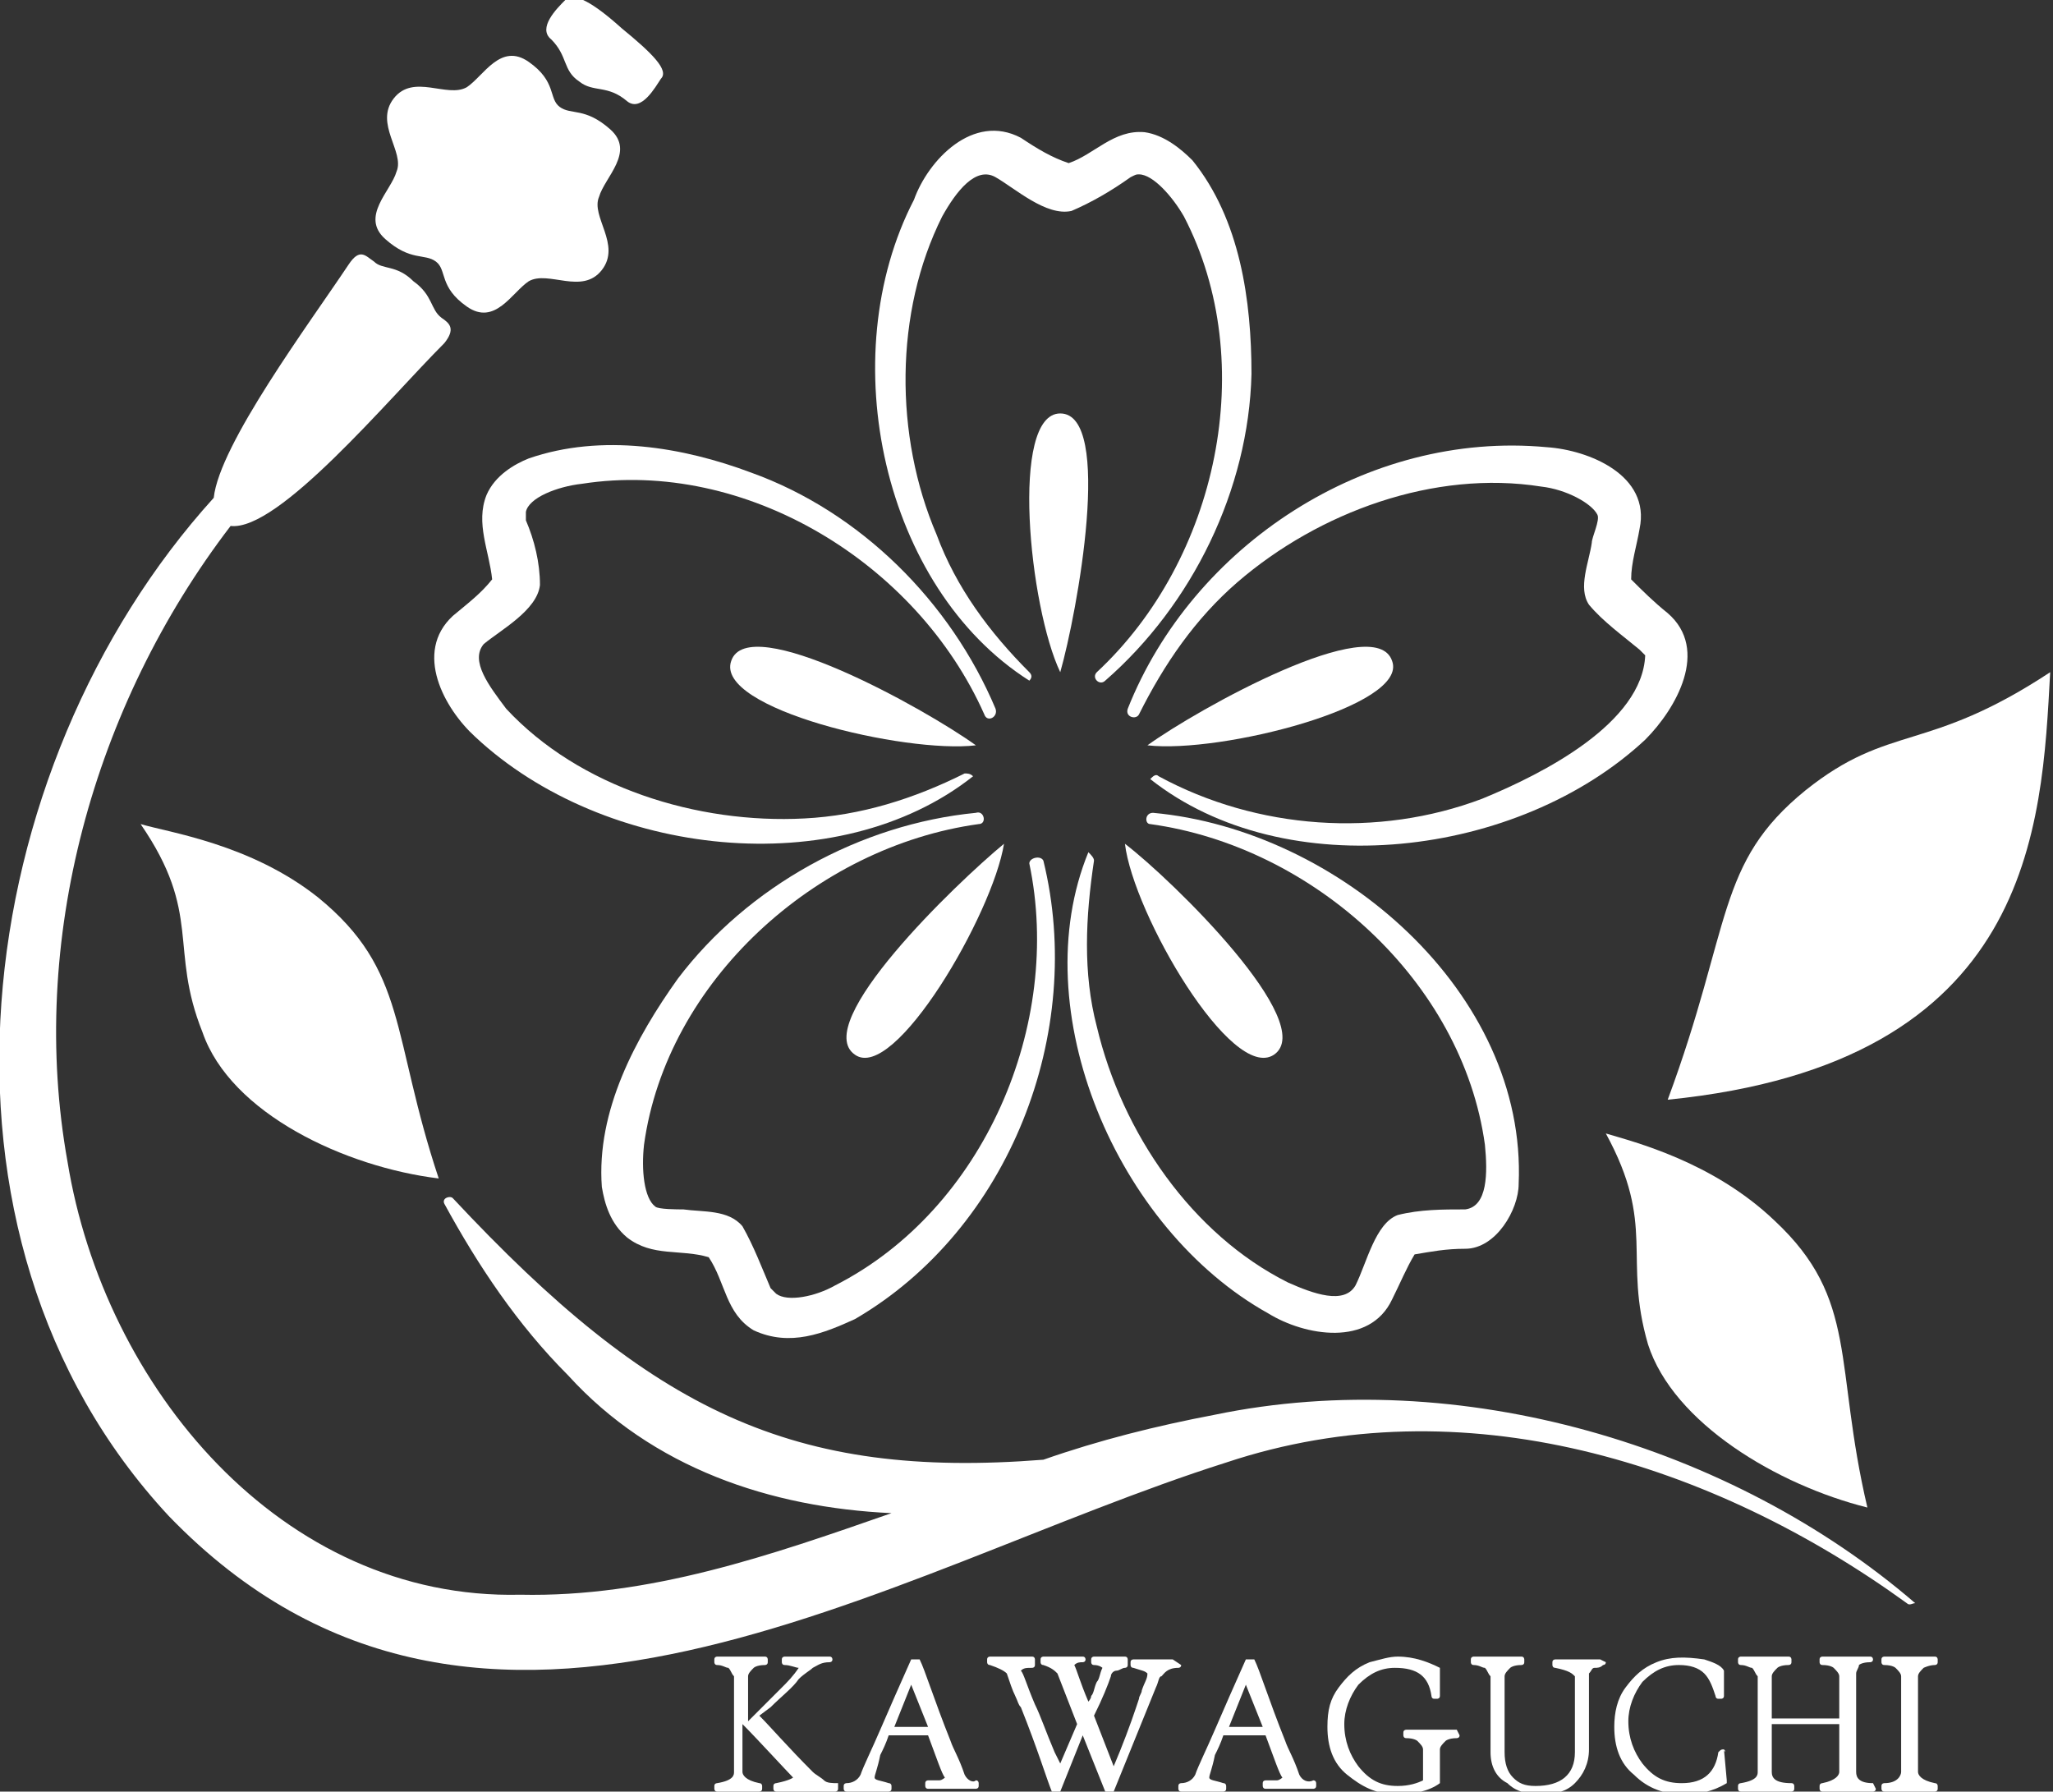
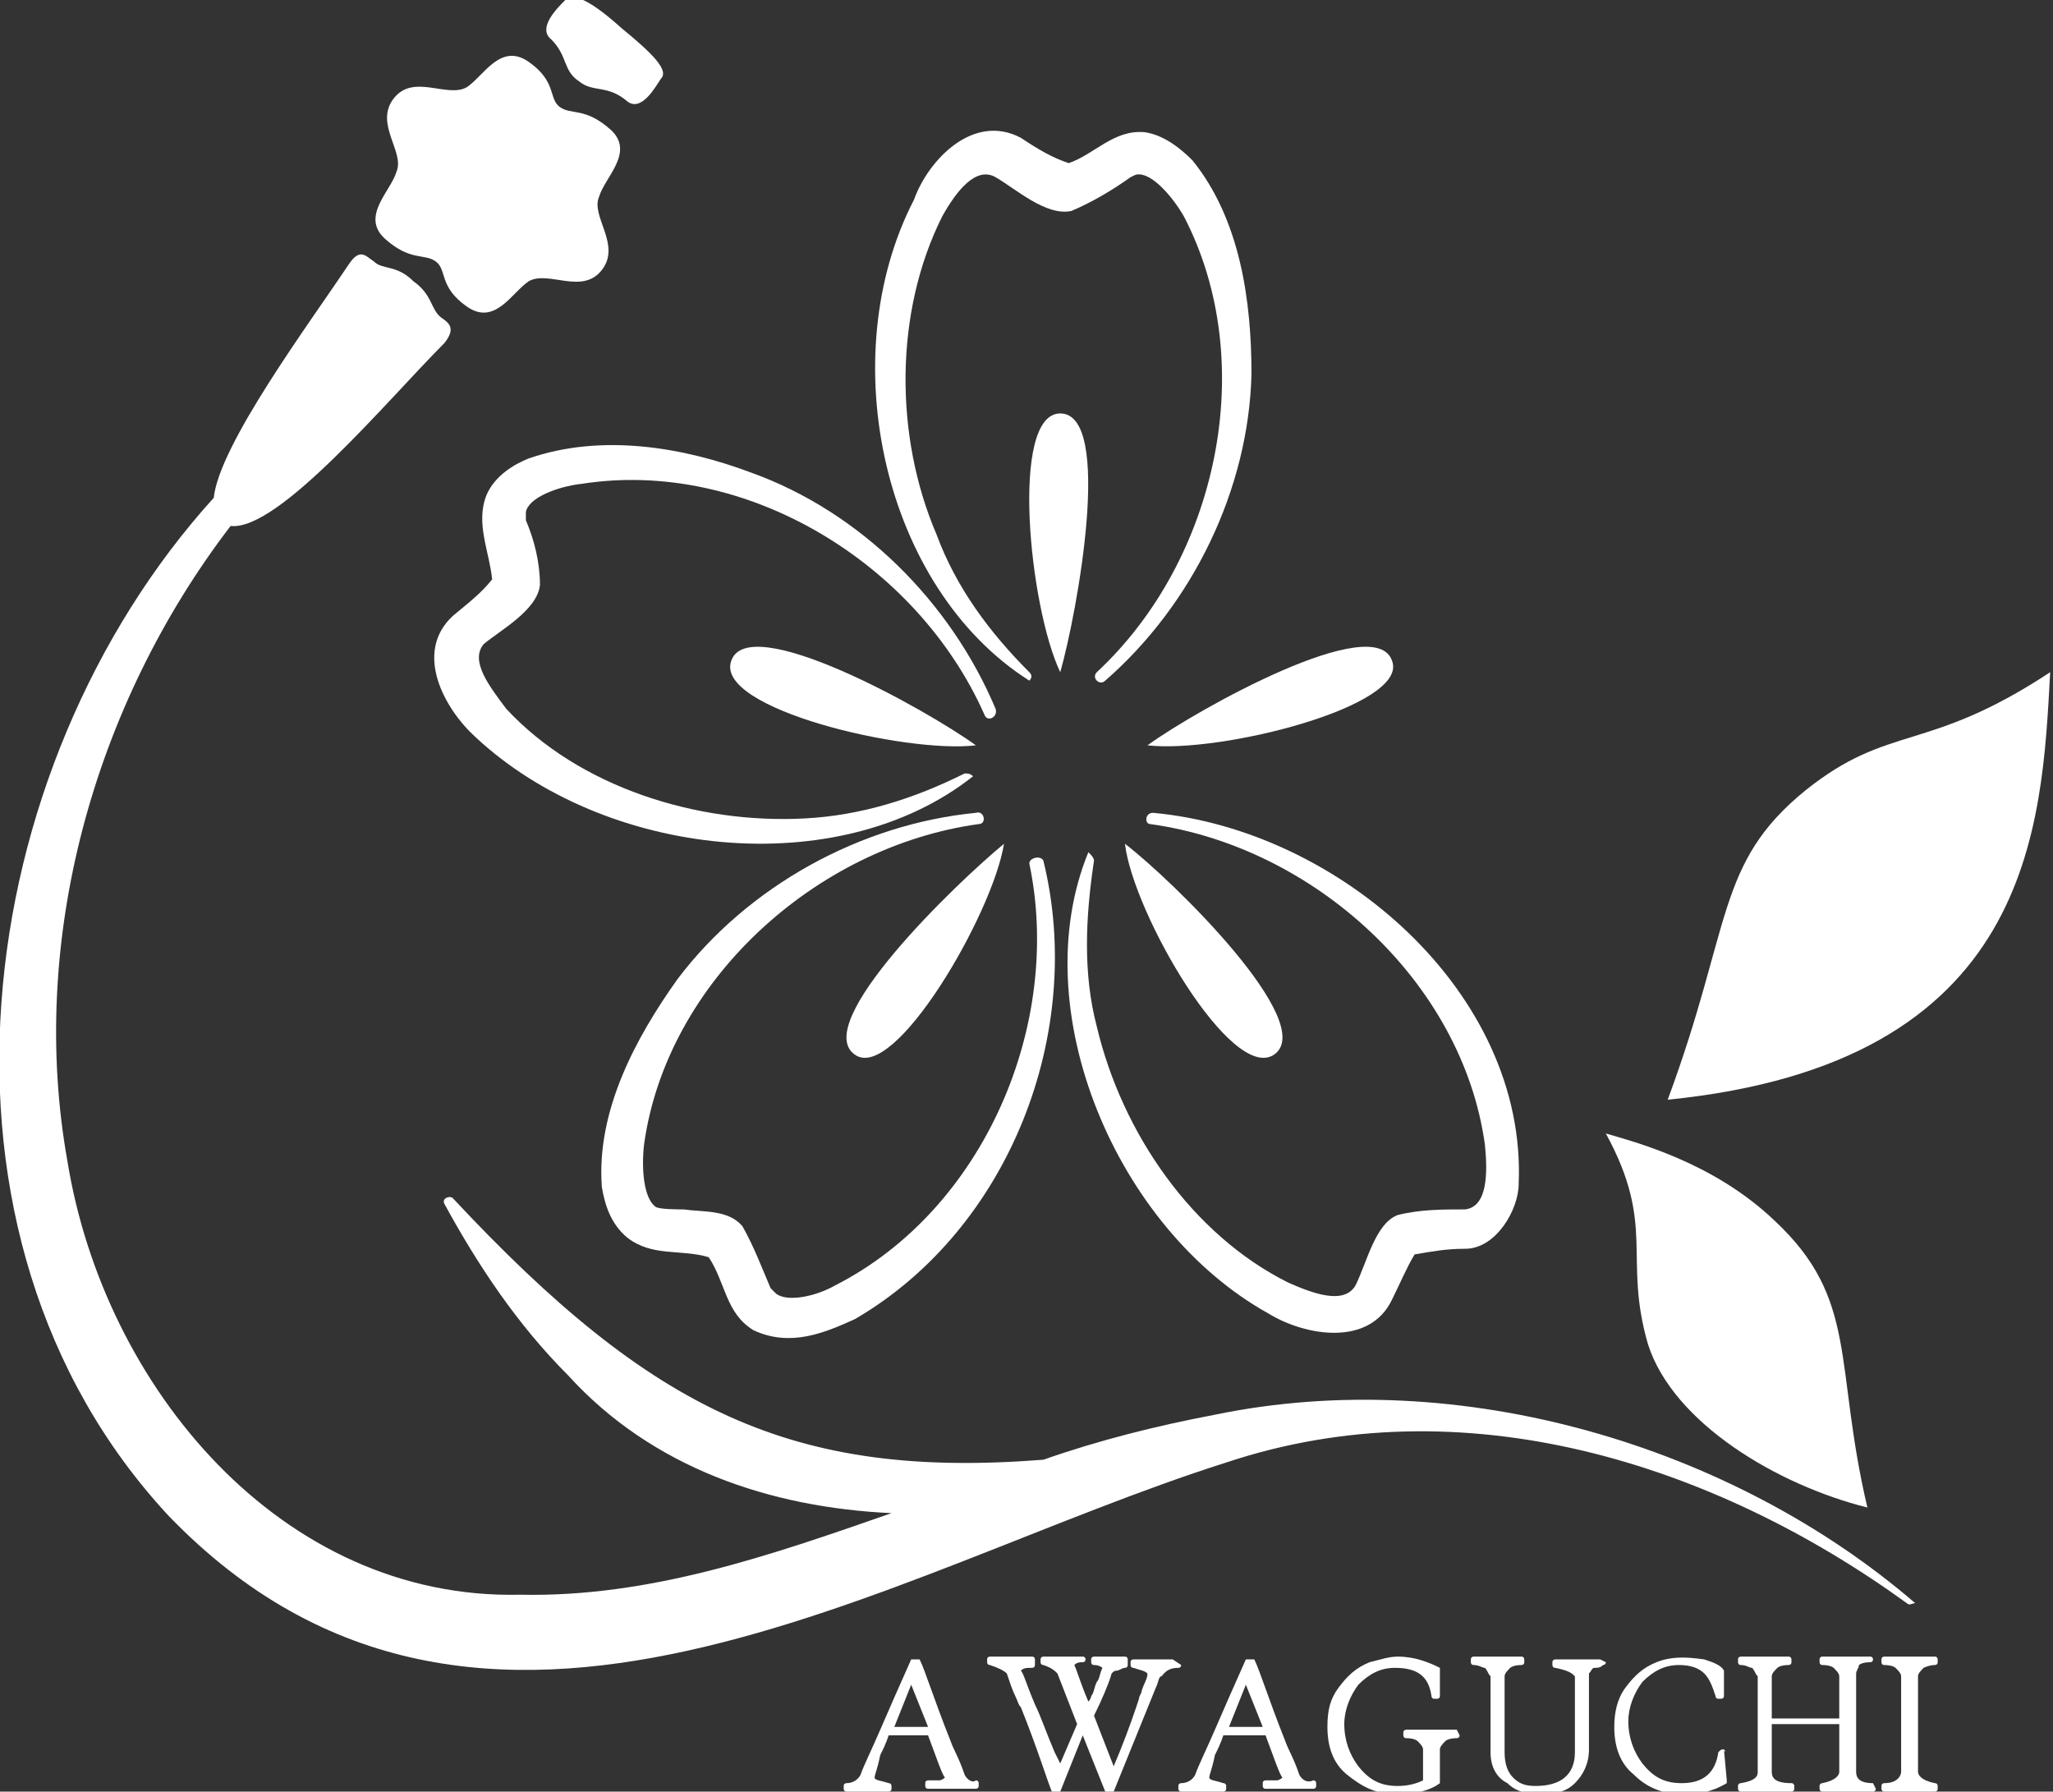
<svg xmlns="http://www.w3.org/2000/svg" version="1.1" id="_レイヤー_2" x="0px" y="0px" viewBox="0 0 73 63.7" style="enable-background:new 0 0 73 63.7;" xml:space="preserve">
  <rect x="0" y="0" width="73" height="63.7" fill="#333333" stroke="none" />
  <style type="text/css">
	.st0{fill:#FFFFFF;}
</style>
  <g>
-     <path class="st0" d="M15.6,41.9c-1.7-5.1-1.1-7.4-4.3-10c-2.4-1.9-5.3-2.3-6.3-2.6c2.2,3.2,1,4.4,2.2,7.4   C8.2,39.6,12.3,41.5,15.6,41.9z" />
    <path class="st0" d="M59.3,39.1c2.3-6.2,1.7-8.4,4.9-11c3-2.4,4.3-1.3,8.7-4.2C72.6,29.4,72.3,37.8,59.3,39.1z" />
    <path class="st0" d="M66.4,53.6c-1.2-5.1-0.3-7.4-3.3-10.2c-2.2-2.1-5-2.8-6-3.1c1.8,3.3,0.6,4.4,1.5,7.5   C59.5,50.6,63.2,52.8,66.4,53.6z" />
    <g>
      <path class="st0" d="M36.6,24.2c0.1-0.1,0.1-0.2,0-0.3c-1.4-1.4-2.6-3-3.3-4.9c-1.5-3.5-1.5-7.9,0.2-11.3c0.5-0.9,1.2-1.8,1.9-1.4    c0.7,0.4,1.8,1.4,2.7,1.2c0.7-0.3,1.4-0.7,2.1-1.2c0.2-0.1,0.2-0.1,0.3-0.1c0.5,0,1.2,0.8,1.6,1.5c2.7,5.2,1.2,12.2-3.1,16.2    c-0.2,0.2,0.1,0.5,0.3,0.3c3.1-2.7,5.1-6.8,5.2-10.9c0-2.6-0.4-5.5-2.1-7.6c-0.4-0.4-1-0.9-1.7-1c-1.1-0.1-1.8,0.8-2.7,1.1    c-0.6-0.2-1.1-0.5-1.7-0.9c-1.7-0.9-3.3,0.8-3.8,2.2C29.6,12.7,31.4,20.9,36.6,24.2z" />
      <path class="st0" d="M37.7,14.7c-1.8,0-1.1,6.9,0,9.2C38.3,21.8,39.6,14.7,37.7,14.7z" />
      <path class="st0" d="M34.6,27.6c-0.1-0.1-0.2-0.1-0.3-0.1c-1.8,0.9-3.7,1.5-5.7,1.6c-3.8,0.2-8-1.1-10.6-3.9    c-0.6-0.8-1.3-1.7-0.8-2.3c0.6-0.5,1.9-1.2,2-2.1c0-0.8-0.2-1.6-0.5-2.3c0-0.2,0-0.2,0-0.3c0.1-0.5,1.1-0.9,2-1    c5.8-0.9,11.9,2.8,14.3,8.2c0.1,0.3,0.5,0.1,0.4-0.2c-1.6-3.8-4.8-7-8.7-8.4c-2.4-0.9-5.3-1.4-7.9-0.5c-0.5,0.2-1.2,0.6-1.5,1.3    c-0.4,1,0.1,2,0.2,3c-0.4,0.5-0.8,0.8-1.4,1.3c-1.4,1.3-0.3,3.3,0.8,4.3C21.5,30.5,29.8,31.4,34.6,27.6z" />
      <path class="st0" d="M26,23.5c-0.6,1.7,6.2,3.3,8.7,3C32.9,25.2,26.6,21.7,26,23.5z" />
-       <path class="st0" d="M59.3,21.8c-0.5-0.4-0.9-0.8-1.3-1.2c0-0.6,0.2-1.2,0.3-1.8c0.4-1.9-1.8-2.8-3.3-2.9    c-6.4-0.6-12.6,3.5-14.9,9.3c-0.1,0.3,0.3,0.4,0.4,0.2c0.9-1.8,2-3.4,3.5-4.7c2.9-2.5,7-4,10.8-3.4c0.9,0.1,1.8,0.6,2,1    c0.1,0.2-0.2,0.8-0.2,1c-0.1,0.7-0.5,1.6-0.1,2.2c0.5,0.6,1.2,1.1,1.8,1.6c0.1,0.1,0.1,0.1,0.2,0.2c-0.1,2.4-3.6,4.2-5.8,5.1    c-3.7,1.4-8,1.1-11.5-0.8c-0.1-0.1-0.2,0-0.3,0.1c4.8,3.8,13.1,2.8,17.6-1.4C59.6,25.2,60.8,23.1,59.3,21.8z" />
      <path class="st0" d="M49.5,23.5c-0.6-1.8-6.9,1.7-8.7,3C43.4,26.8,50.1,25.1,49.5,23.5z" />
      <path class="st0" d="M36.6,30.7c1.2,5.7-1.6,12.3-6.9,15C29,46.1,28,46.3,27.6,46c-0.1-0.1-0.1-0.1-0.2-0.2    c-0.3-0.7-0.6-1.5-1-2.2c-0.5-0.6-1.4-0.5-2.1-0.6c-0.2,0-0.9,0-1-0.1c-0.4-0.3-0.5-1.3-0.4-2.2c0.8-5.8,6.1-10.6,11.9-11.4    c0.3,0,0.2-0.5-0.1-0.4c-4.1,0.4-8.1,2.6-10.6,5.9c-1.5,2.1-2.9,4.7-2.7,7.4c0.1,0.6,0.3,1.3,0.9,1.8c0.9,0.7,1.9,0.4,2.9,0.7    c0.6,0.9,0.6,2,1.6,2.6c1.3,0.6,2.5,0.1,3.6-0.4c5.5-3.2,8.2-10.2,6.7-16.3C37,30.4,36.6,30.5,36.6,30.7z" />
      <path class="st0" d="M30.4,37.5c1.4,1,4.9-5,5.3-7.5C34,31.4,28.8,36.4,30.4,37.5z" />
      <path class="st0" d="M41,28.9c-0.3,0-0.3,0.4-0.1,0.4c5.8,0.8,11.1,5.6,11.9,11.4c0.1,1,0.1,2.2-0.7,2.3c-0.8,0-1.6,0-2.4,0.2    c-0.8,0.3-1.1,1.7-1.5,2.5c-0.4,0.7-1.5,0.3-2.4-0.1c-3.4-1.7-5.9-5.3-6.8-9.1c-0.5-1.9-0.4-3.9-0.1-5.9c0-0.1-0.1-0.2-0.2-0.3    c-2.3,5.6,1,13.4,6.4,16.4c1.3,0.8,3.6,1.2,4.4-0.5c0.3-0.6,0.5-1.1,0.8-1.6c0.6-0.1,1.1-0.2,1.8-0.2c1.1,0,1.9-1.4,1.9-2.3    C54.3,35.3,47.6,29.5,41,28.9z" />
      <path class="st0" d="M45.3,37.5c1.6-1.1-3.6-6.2-5.3-7.5C40.3,32.5,43.8,38.5,45.3,37.5z" />
    </g>
    <g>
      <path class="st0" d="M13.7,8.5c0.9,0.8,1.4,0.5,1.8,0.8c0.4,0.3,0.1,0.9,1.1,1.6c1,0.7,1.6-0.5,2.2-0.9c0.7-0.4,1.9,0.5,2.6-0.4    c0.7-0.9-0.4-1.9-0.1-2.6c0.2-0.7,1.3-1.6,0.4-2.4c-0.9-0.8-1.4-0.5-1.8-0.8c-0.4-0.3-0.1-0.9-1.1-1.6c-1-0.7-1.6,0.5-2.2,0.9    c-0.7,0.4-1.9-0.5-2.6,0.4c-0.7,0.9,0.4,1.9,0.1,2.6C13.9,6.8,12.8,7.7,13.7,8.5z" />
      <path class="st0" d="M20.6,2.9c0.5,0.4,1,0.1,1.7,0.7c0.5,0.4,1-0.5,1.2-0.8c0.3-0.3-0.3-0.9-1.4-1.8c-1-0.9-1.7-1.3-2-1    c-0.3,0.3-1,1-0.5,1.4C20.2,2,20,2.5,20.6,2.9z" />
      <path class="st0" d="M43.2,50.3c-2.1,0.4-4.1,0.9-6.1,1.6c-8.9,0.7-13.9-1.7-21-9.3c-0.1-0.1-0.4,0-0.3,0.2    c1.2,2.2,2.6,4.3,4.4,6.1c3,3.3,7.2,4.7,11.5,4.9c-4.3,1.5-8.6,3-13.2,2.9C10,56.9,3.7,49.3,2.4,41.3C1,33.5,3.3,25.1,8.2,18.7    c1.7,0.2,5.6-4.5,7.6-6.5c0.4-0.5,0.2-0.7-0.1-0.9c-0.4-0.3-0.3-0.8-1-1.3c-0.6-0.6-1.1-0.4-1.4-0.7c-0.3-0.2-0.5-0.5-0.9,0.1    c-1.4,2.1-4.6,6.4-4.8,8.3C-1.1,27.3-3.3,43.9,6,53.9c11.1,11.5,25.6,1.9,37.6-1.9C52,49.2,60.9,52,67.8,57c0.1,0.1,0.2,0,0.3,0    C61.6,51.4,51.9,48.5,43.2,50.3z" />
    </g>
    <g>
-       <path class="st0" d="M29.8,63.4c-0.2,0-0.4,0-0.5-0.1c-0.1-0.1-0.3-0.2-0.4-0.3c-0.9-0.9-1.5-1.6-1.9-2l0.4-0.3    c0.4-0.4,0.8-0.7,1-1c0.2-0.2,0.4-0.3,0.5-0.4c0.2-0.1,0.3-0.2,0.6-0.2c0,0,0.1,0,0.1-0.1V59c0,0,0-0.1-0.1-0.1h-1.6    c0,0-0.1,0-0.1,0.1v0.1c0,0,0,0.1,0.1,0.1c0.2,0,0.4,0.1,0.5,0.1c-0.2,0.3-0.4,0.5-0.6,0.7c-0.4,0.4-0.8,0.8-1.2,1.2v-1    c0-0.2,0-0.4,0-0.6c0-0.1,0.1-0.2,0.2-0.3c0,0,0.1-0.1,0.4-0.1c0,0,0.1,0,0.1-0.1V59c0,0,0-0.1-0.1-0.1h-1.7c0,0-0.1,0-0.1,0.1    v0.1c0,0,0,0.1,0.1,0.1c0.2,0,0.3,0.1,0.4,0.1c0.1,0.1,0.1,0.2,0.2,0.3c0,0.2,0,0.7,0,1.7V63c0,0.1,0,0.3-0.6,0.4    c0,0-0.1,0-0.1,0.1v0.1c0,0,0,0.1,0.1,0.1H27c0,0,0.1,0,0.1-0.1v-0.1c0,0,0-0.1-0.1-0.1c-0.5-0.1-0.6-0.3-0.6-0.4v-0.9    c0-0.3,0-0.6,0-0.8c0.5,0.5,1.6,1.7,1.8,1.9c0,0-0.1,0.1-0.6,0.2c0,0-0.1,0-0.1,0.1v0.1c0,0,0,0.1,0.1,0.1h2.1c0,0,0.1,0,0.1-0.1    L29.8,63.4C29.8,63.5,29.8,63.4,29.8,63.4z" />
      <path class="st0" d="M34.3,63.1c-0.2-0.6-0.4-0.9-0.5-1.2c-0.6-1.5-0.9-2.5-1.1-2.9c0,0,0,0-0.1,0h-0.1c0,0-0.1,0-0.1,0    c-0.4,0.9-0.8,1.8-1.1,2.5c-0.3,0.7-0.6,1.3-0.7,1.6c-0.1,0.2-0.3,0.3-0.5,0.3c0,0-0.1,0-0.1,0.1v0.1c0,0,0,0.1,0.1,0.1h1.5    c0,0,0.1,0,0.1-0.1v-0.1c0,0,0-0.1-0.1-0.1c-0.3-0.1-0.5-0.1-0.5-0.2c0-0.1,0.1-0.3,0.2-0.8c0.1-0.2,0.2-0.4,0.3-0.7l0,0h1.4    c0.3,0.8,0.5,1.4,0.6,1.5c0,0-0.1,0.1-0.2,0.1c0,0-0.1,0-0.2,0l-0.2,0c0,0-0.1,0-0.1,0.1v0.1c0,0,0,0.1,0.1,0.1h1.7    c0,0,0.1,0,0.1-0.1v-0.1c0,0,0-0.1-0.1-0.1C34.6,63.4,34.4,63.3,34.3,63.1z M33,61.4h-1.2l0.6-1.5C32.4,59.9,33,61.4,33,61.4z" />
      <path class="st0" d="M41.7,59h-1.4c0,0-0.1,0-0.1,0.1v0.1c0,0,0,0.1,0.1,0.1c0.3,0.1,0.4,0.1,0.5,0.2c0,0.2-0.1,0.3-0.2,0.6    c0,0.1-0.1,0.2-0.1,0.3l-0.1,0.3c-0.2,0.6-0.5,1.4-0.8,2.1l-0.7-1.8c0.3-0.6,0.5-1.1,0.6-1.4c0-0.1,0.1-0.2,0.2-0.2    c0.1,0,0.2-0.1,0.3-0.1c0,0,0.1,0,0.1-0.1V59c0,0,0-0.1-0.1-0.1h-1.1c0,0-0.1,0-0.1,0.1v0.1c0,0,0,0.1,0.1,0.1    c0.2,0,0.3,0.1,0.3,0.1c-0.1,0.2-0.1,0.4-0.2,0.5c-0.1,0.2-0.1,0.4-0.2,0.5c0,0.1-0.1,0.2-0.1,0.2c-0.3-0.7-0.4-1.1-0.5-1.3    c0.1-0.1,0.2-0.1,0.3-0.1c0,0,0.1,0,0.1-0.1V59c0,0,0-0.1-0.1-0.1h-1.4c0,0-0.1,0-0.1,0.1v0.1c0,0,0,0.1,0.1,0.1    c0.3,0.1,0.4,0.2,0.5,0.3l0.7,1.8l-0.6,1.4l-0.2-0.4c-0.3-0.7-0.5-1.3-0.7-1.7c-0.3-0.7-0.4-1.1-0.5-1.2c0.1-0.1,0.2-0.1,0.4-0.1    c0,0,0.1,0,0.1-0.1V59c0,0,0-0.1-0.1-0.1h-1.5c0,0-0.1,0-0.1,0.1v0.1c0,0,0,0.1,0.1,0.1c0.3,0.1,0.5,0.2,0.6,0.3    c0.1,0.3,0.2,0.6,0.3,0.8c0.1,0.2,0.1,0.3,0.2,0.4c0.6,1.5,0.9,2.5,1.1,3c0,0,0,0,0.1,0h0.1c0,0,0.1,0,0.1,0l0.8-2l0.8,2    c0,0,0,0,0.1,0h0.1c0,0,0.1,0,0.1,0l1.5-3.7c0.1-0.2,0.1-0.4,0.2-0.4c0,0,0,0,0,0c0.1-0.1,0.2-0.3,0.6-0.3c0,0,0.1,0,0.1-0.1    L41.7,59C41.7,59,41.7,59,41.7,59L41.7,59z" />
      <path class="st0" d="M46.2,63.1c-0.2-0.6-0.4-0.9-0.5-1.2c-0.6-1.5-0.9-2.5-1.1-2.9c0,0,0,0-0.1,0h-0.1c0,0-0.1,0-0.1,0    c-0.4,0.9-0.8,1.8-1.1,2.5c-0.3,0.7-0.6,1.3-0.7,1.6c-0.1,0.2-0.3,0.3-0.5,0.3c0,0-0.1,0-0.1,0.1v0.1c0,0,0,0.1,0.1,0.1h1.5    c0,0,0.1,0,0.1-0.1v-0.1c0,0,0-0.1-0.1-0.1c-0.3-0.1-0.5-0.1-0.5-0.2c0-0.1,0.1-0.3,0.2-0.8c0.1-0.2,0.2-0.4,0.3-0.7l0,0H45    c0.3,0.8,0.5,1.4,0.6,1.5c0,0-0.1,0.1-0.2,0.1c0,0-0.1,0-0.2,0l-0.2,0c0,0-0.1,0-0.1,0.1v0.1c0,0,0,0.1,0.1,0.1h1.7    c0,0,0.1,0,0.1-0.1v-0.1c0,0,0-0.1-0.1-0.1C46.5,63.4,46.3,63.3,46.2,63.1z M44.9,61.4h-1.2l0.6-1.5L44.9,61.4z" />
      <path class="st0" d="M51.8,61.5H50c0,0-0.1,0-0.1,0.1v0.1c0,0,0,0.1,0.1,0.1c0.3,0,0.4,0.1,0.4,0.1c0.1,0.1,0.2,0.2,0.2,0.3    c0,0.1,0,0.5,0,1.1c-0.2,0.1-0.5,0.2-0.9,0.2c-0.6,0-1-0.2-1.4-0.7c-0.3-0.4-0.5-0.9-0.5-1.5c0-0.5,0.2-1,0.5-1.4    c0.4-0.4,0.8-0.6,1.3-0.6c0.8,0,1.2,0.3,1.3,1c0,0,0,0.1,0.1,0.1h0.1c0,0,0.1,0,0.1-0.1v-0.9c0,0,0,0,0-0.1    c-0.4-0.2-0.9-0.4-1.5-0.4c-0.3,0-0.6,0.1-1,0.2c-0.5,0.2-0.8,0.5-1.1,0.9c-0.3,0.4-0.4,0.8-0.4,1.4c0,0.7,0.2,1.3,0.7,1.7    c0.5,0.4,1,0.7,1.8,0.7c0.5,0,1.1-0.1,1.5-0.4c0,0,0,0,0-0.1v-1.1c0-0.1,0.1-0.2,0.2-0.3c0,0,0,0,0,0c0,0,0.1-0.1,0.4-0.1    c0,0,0.1,0,0.1-0.1L51.8,61.5C51.9,61.5,51.8,61.5,51.8,61.5z" />
      <path class="st0" d="M56.9,59h-1.6c0,0-0.1,0-0.1,0.1v0.1c0,0,0,0.1,0.1,0.1c0.5,0.1,0.6,0.2,0.7,0.3c0,0.2,0,0.3,0,0.4    c0,0.6,0,1.4,0,2.3c0,0.8-0.5,1.2-1.4,1.2c-0.4,0-0.6-0.1-0.8-0.3c-0.2-0.2-0.3-0.5-0.3-0.9v-0.6c0-0.3,0-0.4,0-0.6v-0.3    c0-0.6,0-1,0-1.2c0-0.1,0.1-0.2,0.2-0.3c0,0,0.1-0.1,0.4-0.1c0,0,0.1,0,0.1-0.1V59c0,0,0-0.1-0.1-0.1h-1.7c0,0-0.1,0-0.1,0.1v0.1    c0,0,0,0.1,0.1,0.1c0.2,0,0.3,0.1,0.4,0.1c0.1,0.1,0.1,0.2,0.2,0.3c0,0.2,0,0.6,0,1v1.1c0,0.3,0,0.5,0,0.6c0,0.5,0.2,0.9,0.6,1.1    c0.3,0.3,0.7,0.4,1.2,0.4s0.9-0.1,1.2-0.4c0.3-0.3,0.5-0.7,0.5-1.2l0-1.7c0-0.6,0-0.9,0-1c0.1-0.1,0.1-0.2,0.2-0.2c0,0,0,0,0,0    c0.1,0,0.2,0,0.3-0.1c0,0,0.1,0,0.1-0.1L56.9,59C56.9,59,56.9,59,56.9,59z" />
      <path class="st0" d="M61.3,62.2L61.3,62.2c-0.1,0-0.1,0-0.2,0.1c-0.1,0.7-0.5,1.1-1.3,1.1c-0.6,0-1-0.2-1.4-0.7    c-0.3-0.4-0.5-0.9-0.5-1.5c0-0.5,0.2-1,0.5-1.4c0.4-0.4,0.8-0.6,1.3-0.6c0.4,0,0.7,0.1,0.9,0.3c0.2,0.2,0.3,0.5,0.4,0.8    c0,0,0,0.1,0.1,0.1h0.1c0,0,0.1,0,0.1-0.1v-0.9c0,0,0,0,0,0c-0.1-0.2-0.4-0.3-0.7-0.4c-0.7-0.1-1.2-0.1-1.7,0.1    c-0.5,0.2-0.8,0.5-1.1,0.9c-0.3,0.4-0.4,0.9-0.4,1.4c0,0.7,0.2,1.3,0.7,1.7c0.5,0.5,1.1,0.7,1.8,0.7c0.5,0,1-0.1,1.5-0.4    c0,0,0,0,0-0.1L61.3,62.2C61.4,62.3,61.3,62.3,61.3,62.2C61.3,62.3,61.3,62.2,61.3,62.2L61.3,62.2z" />
      <path class="st0" d="M66.6,63.4C66.1,63.4,66,63.2,66,63l0-2.9c0-0.3,0-0.5,0-0.6l0,0c0-0.1,0.1-0.2,0.1-0.3c0,0,0.1-0.1,0.4-0.1    c0,0,0.1,0,0.1-0.1V59c0,0,0-0.1-0.1-0.1h-1.7c0,0-0.1,0-0.1,0.1v0.1c0,0,0,0.1,0.1,0.1c0.3,0,0.4,0.1,0.4,0.1    c0.1,0.1,0.2,0.2,0.2,0.3c0,0.2,0,0.7,0,1.5H63c0-0.8,0-1.3,0-1.5c0-0.1,0.1-0.2,0.2-0.3c0,0,0.1-0.1,0.4-0.1c0,0,0.1,0,0.1-0.1    V59c0,0,0-0.1-0.1-0.1h-1.7c0,0-0.1,0-0.1,0.1v0.1c0,0,0,0.1,0.1,0.1c0.2,0,0.3,0.1,0.4,0.1c0.1,0.1,0.1,0.2,0.2,0.3    c0,0.2,0,0.3,0,0.4c0,0.1,0,0.1,0,0.2c0,0.3,0,0.5,0,0.8c0,0.2,0,0.3,0,0.4V63c0,0.1,0,0.3-0.6,0.4c0,0-0.1,0-0.1,0.1v0.1    c0,0,0,0.1,0.1,0.1h1.8c0,0,0.1,0,0.1-0.1v-0.1c0,0,0-0.1-0.1-0.1C63.1,63.4,63,63.2,63,63v-0.9c0-0.3,0-0.6,0-0.8h2.4    c0,0.1,0,0.1,0,0.2c0,0.2,0,0.4,0,0.6V63c0,0.1-0.1,0.3-0.6,0.4c0,0-0.1,0-0.1,0.1v0.1c0,0,0,0.1,0.1,0.1h1.8c0,0,0.1,0,0.1-0.1    L66.6,63.4C66.7,63.5,66.6,63.4,66.6,63.4L66.6,63.4z" />
      <path class="st0" d="M68.2,59.6c0-0.1,0.1-0.2,0.2-0.3c0,0,0.2-0.1,0.4-0.1c0,0,0.1,0,0.1-0.1V59c0,0,0-0.1-0.1-0.1H67    c0,0-0.1,0-0.1,0.1v0.1c0,0,0,0.1,0.1,0.1c0.3,0,0.4,0.1,0.4,0.1c0.1,0.1,0.2,0.2,0.2,0.3c0,0.2,0,0.3,0,0.4c0,0.1,0,0.2,0,0.2    c0,0.3,0,0.6,0,0.8c0,0.1,0,0.3,0,0.3V63c0,0.1-0.1,0.4-0.6,0.4c0,0-0.1,0-0.1,0.1v0.1c0,0,0,0.1,0.1,0.1h1.8c0,0,0.1,0,0.1-0.1    v-0.1c0,0,0-0.1-0.1-0.1c-0.5-0.1-0.6-0.3-0.6-0.4v-1.7C68.2,60.3,68.2,59.7,68.2,59.6z" />
    </g>
  </g>
</svg>